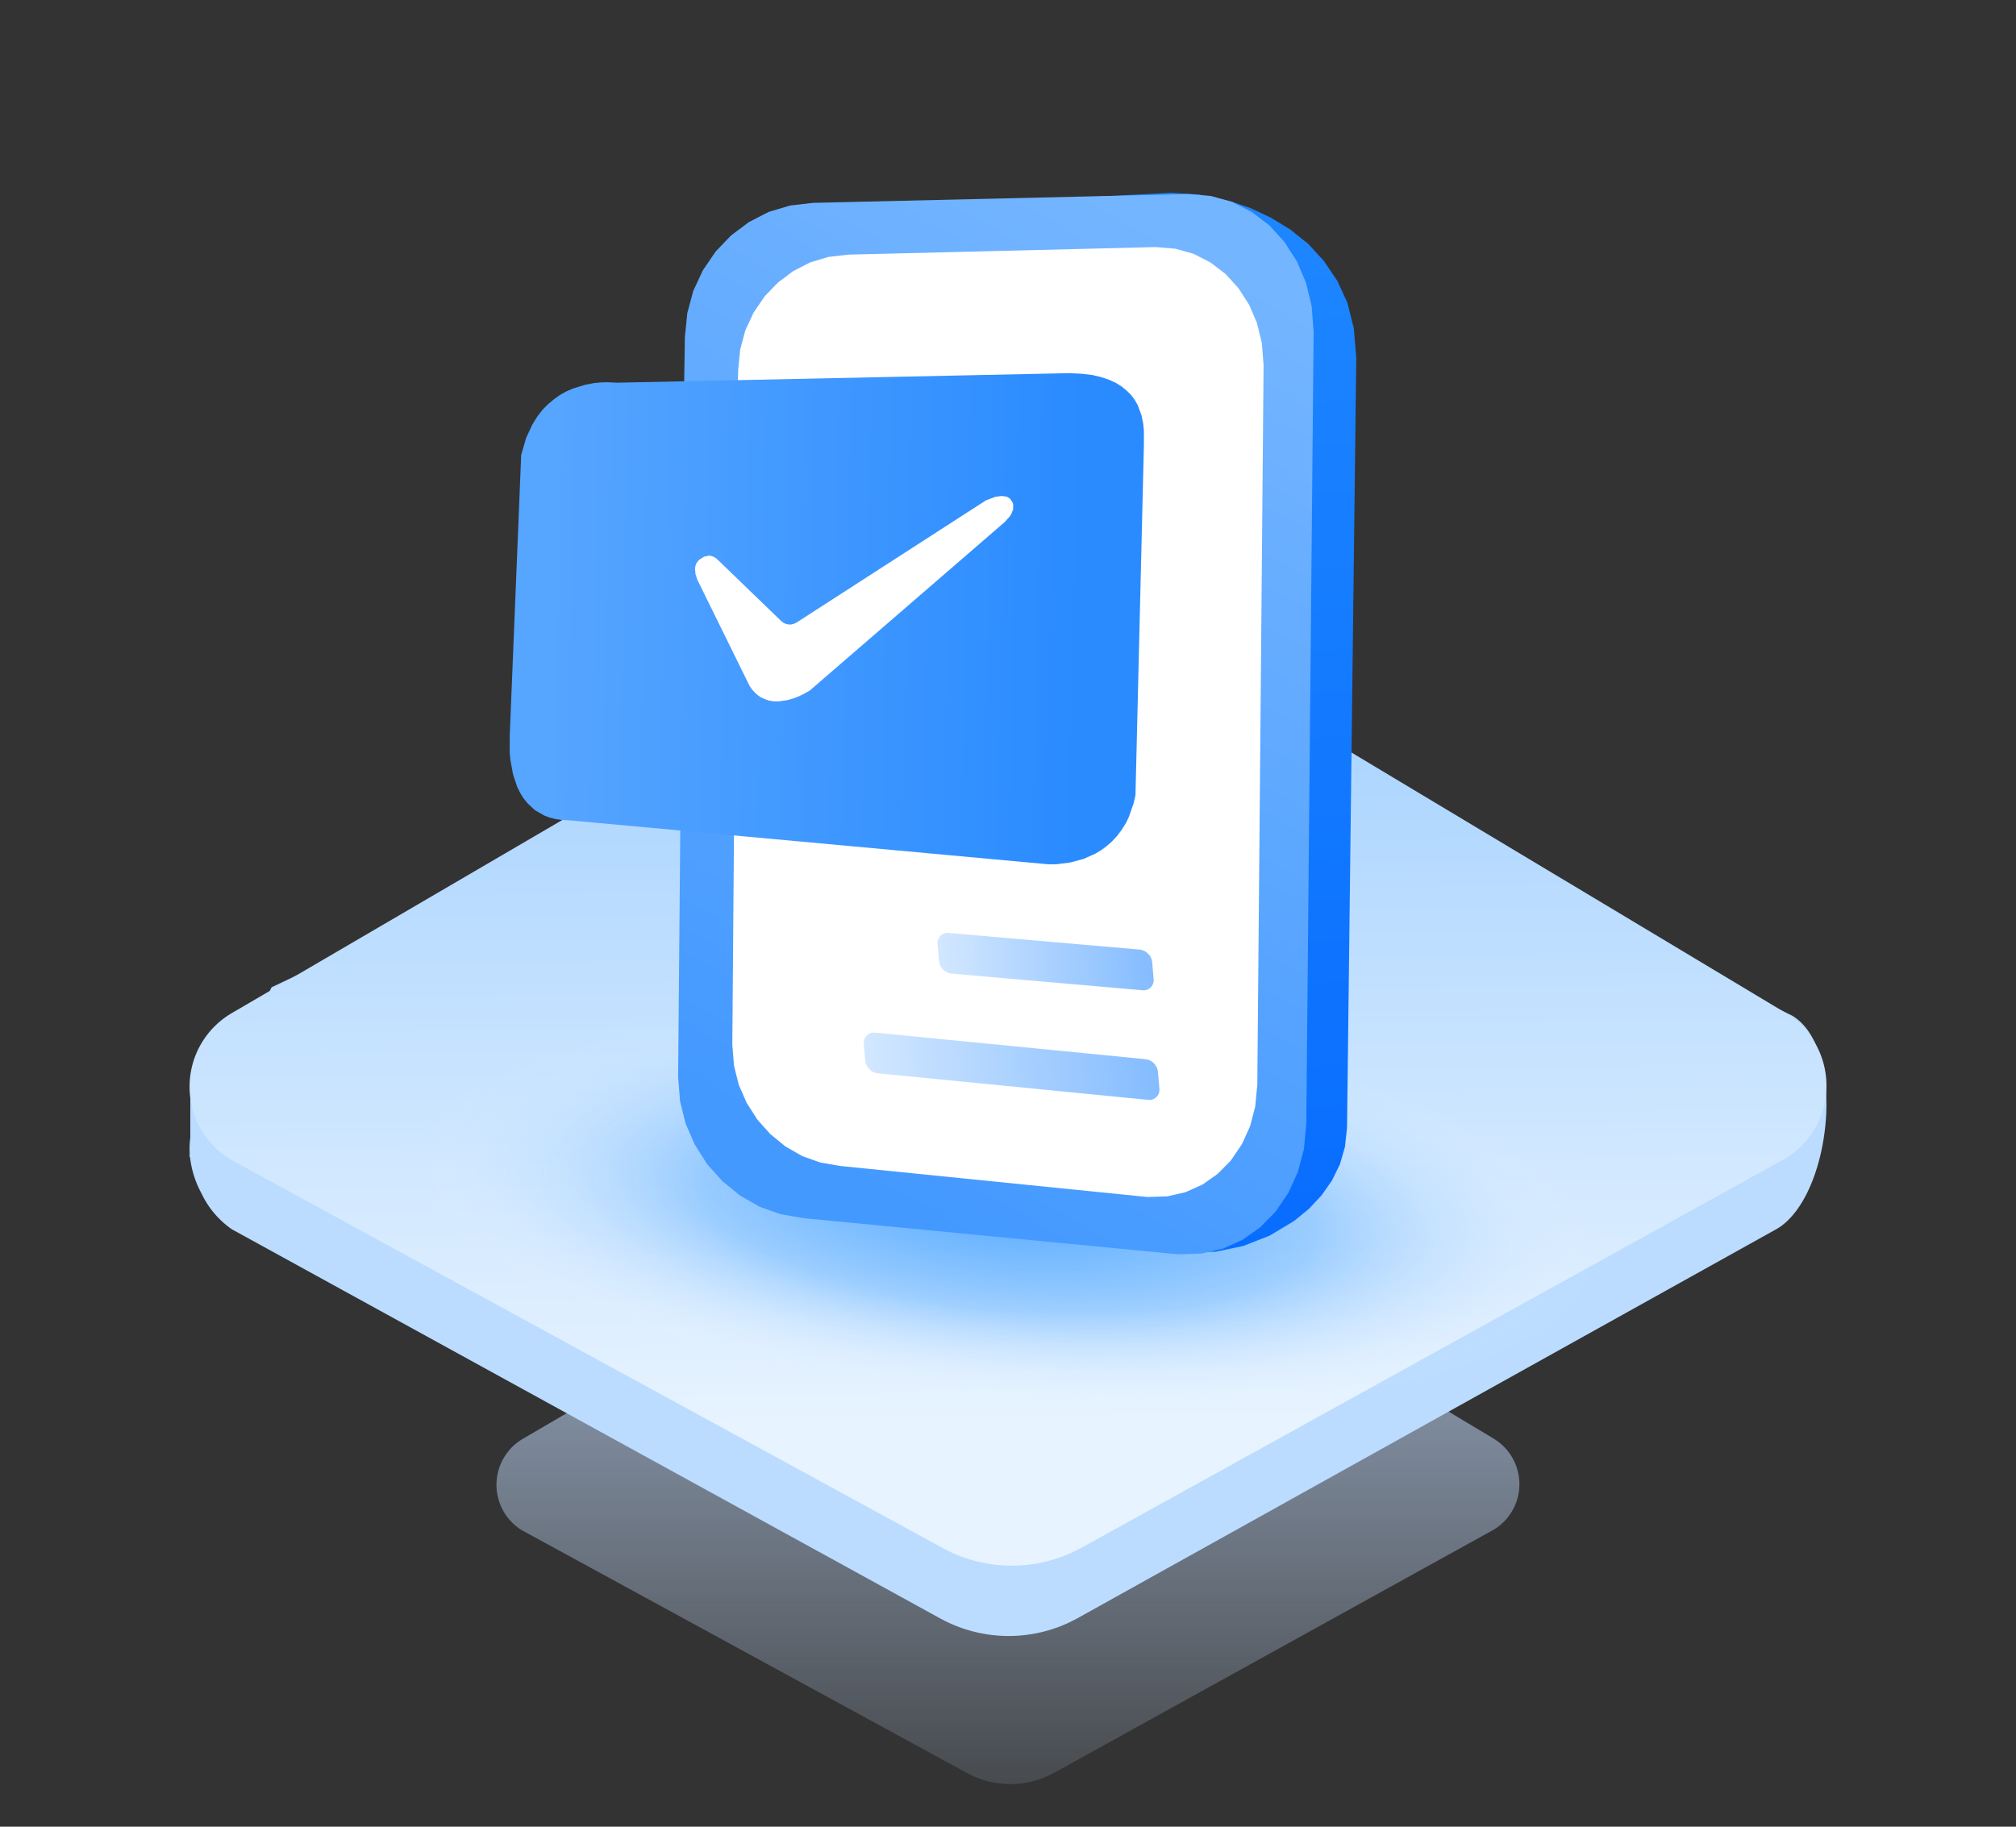
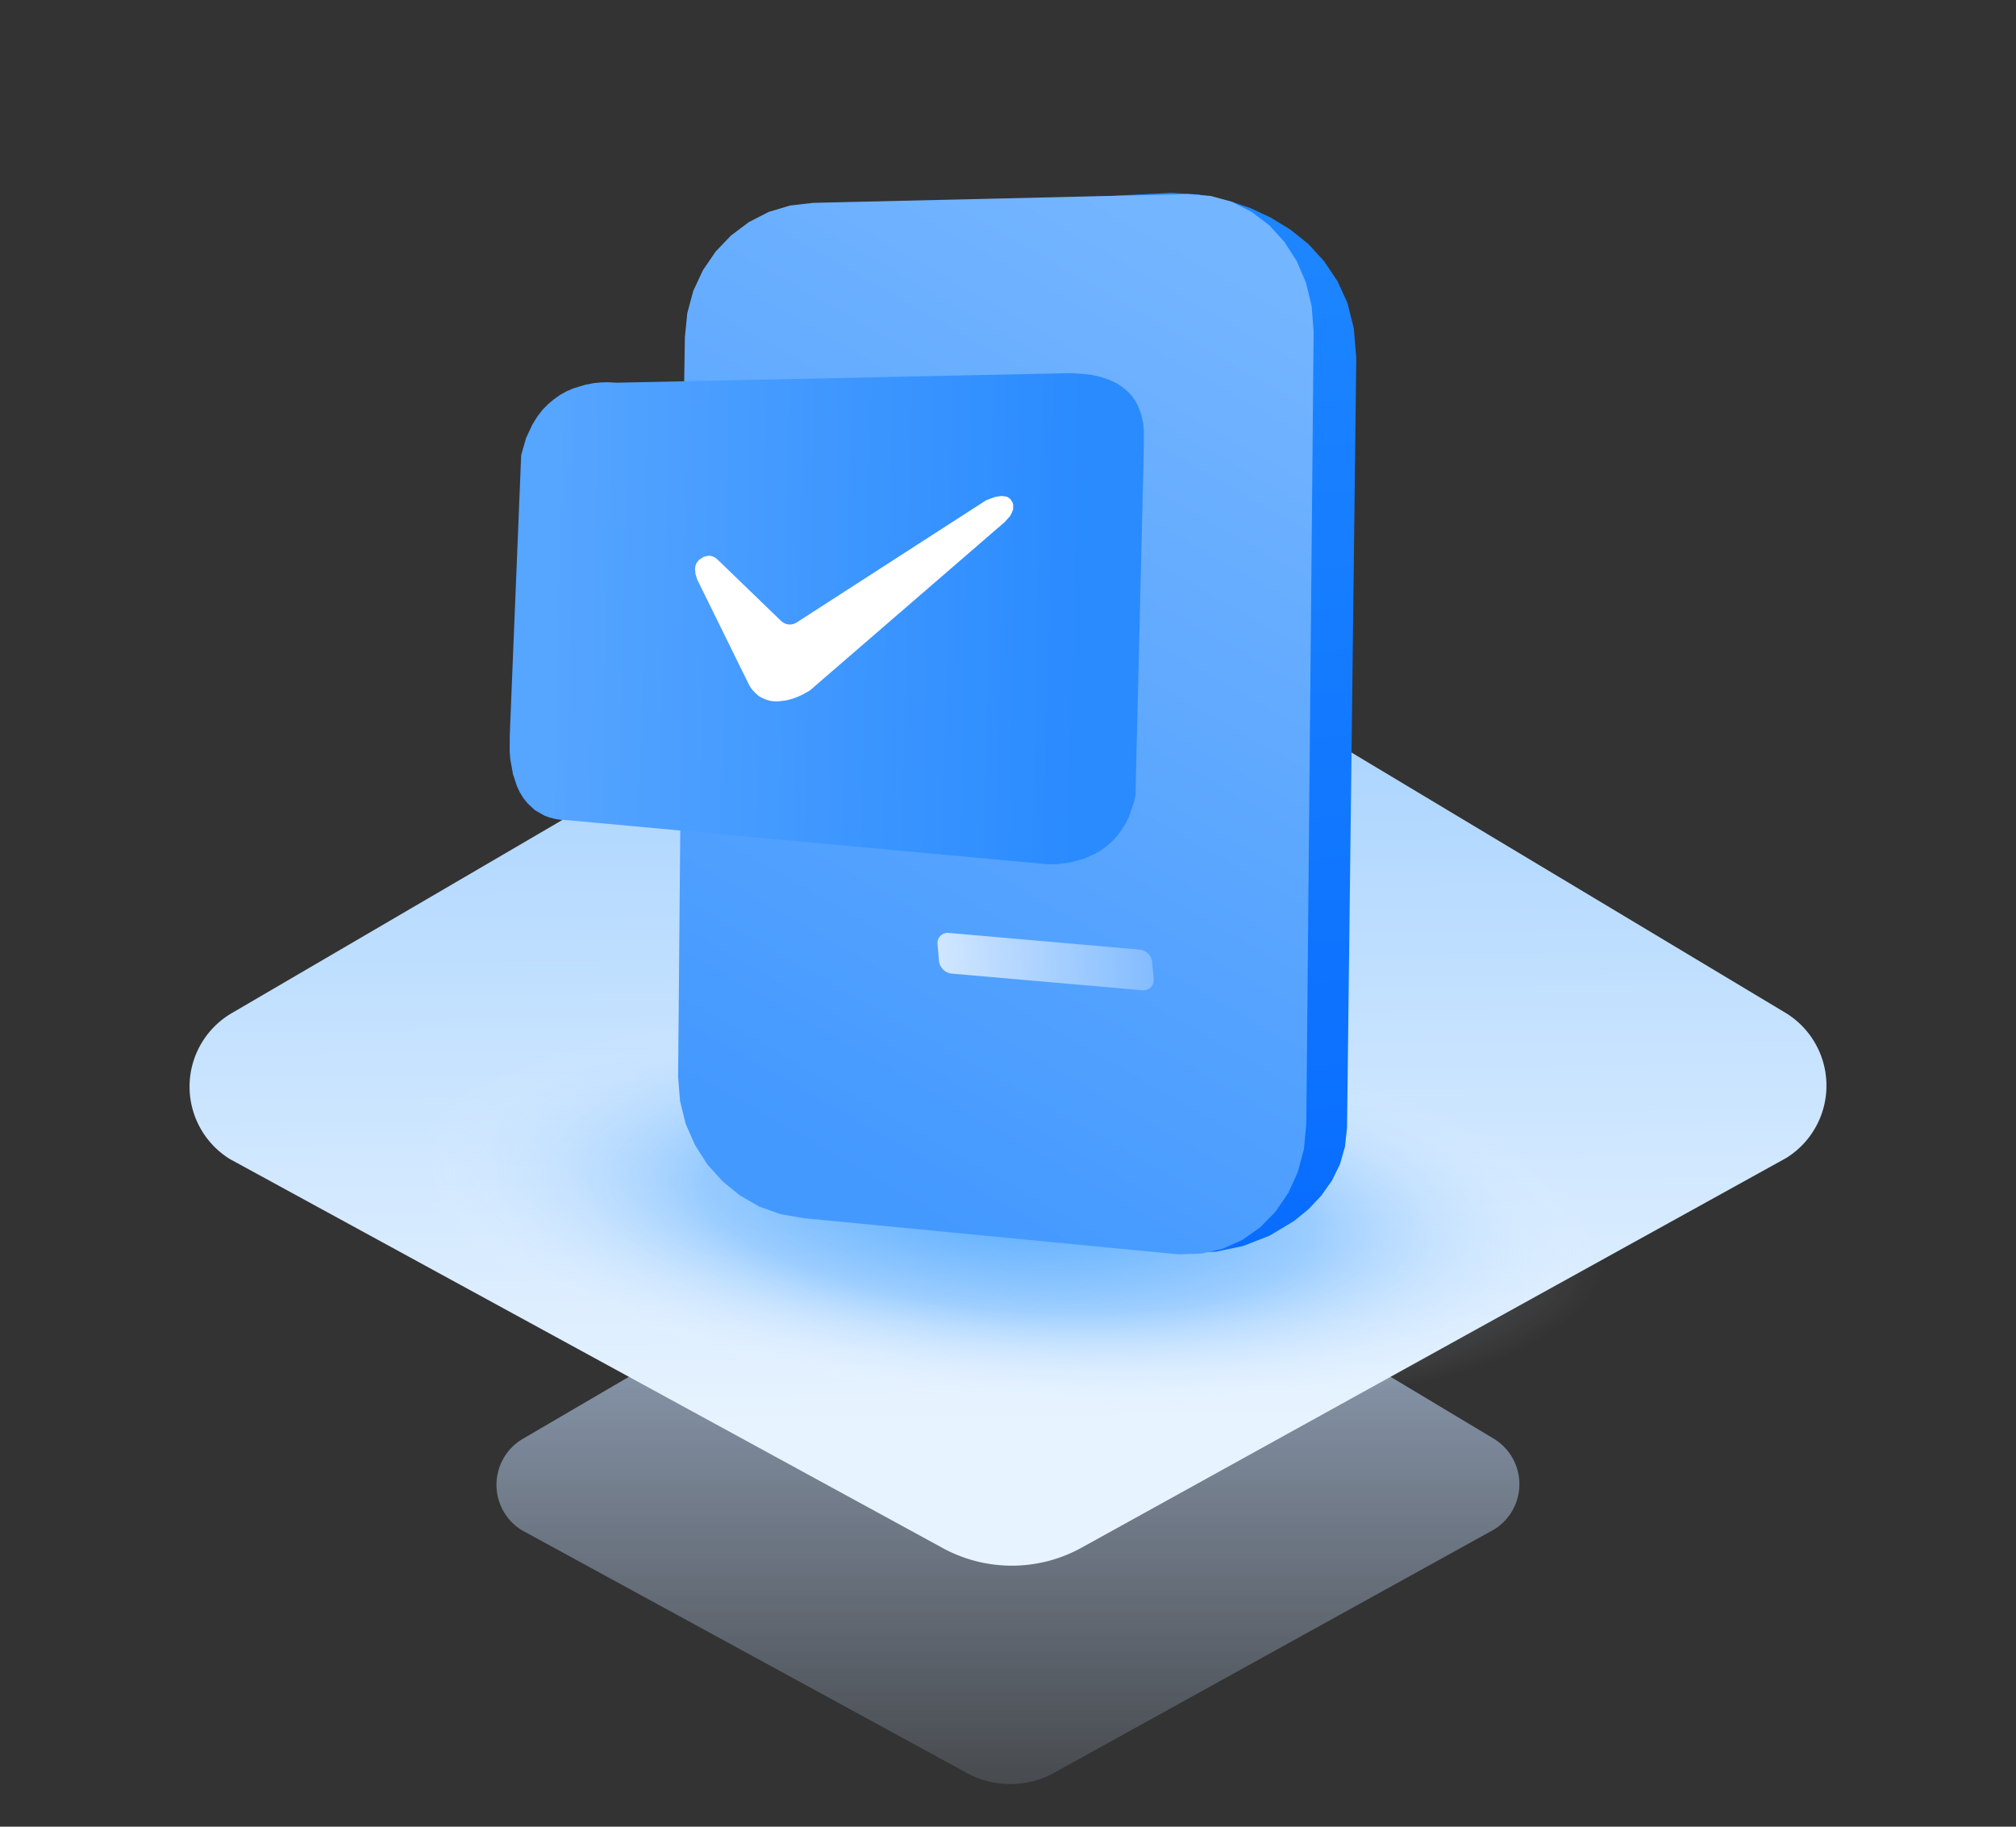
<svg xmlns="http://www.w3.org/2000/svg" id="组件_12_1" data-name="组件 12 – 1" width="154.483" height="140" viewBox="0 0 154.483 140">
  <rect x="0" y="0" width="154.483" height="140" fill="#333333" stroke="none" />
  <defs>
    <linearGradient id="linear-gradient" x1="0.5" y1="1" x2="0.5" gradientUnits="objectBoundingBox">
      <stop offset="0" stop-color="#1e87ff" />
      <stop offset="1" stop-color="#086dff" />
    </linearGradient>
    <linearGradient id="linear-gradient-3" x1="0.5" y1="1.211" x2="0.5" y2="0.135" gradientUnits="objectBoundingBox">
      <stop offset="0" stop-color="#cbe2ff" stop-opacity="0" />
      <stop offset="1" stop-color="#c1dbff" />
    </linearGradient>
    <linearGradient id="linear-gradient-4" x1="0.511" y1="0.854" x2="0.5" y2="0.092" gradientUnits="objectBoundingBox">
      <stop offset="0" stop-color="#e7f3ff" />
      <stop offset="1" stop-color="#a6d2ff" />
    </linearGradient>
    <radialGradient id="radial-gradient" cx="0.5" cy="0.5" r="0.5" gradientUnits="objectBoundingBox">
      <stop offset="0" stop-color="#399cff" stop-opacity="0.761" />
      <stop offset="0.514" stop-color="#178bff" stop-opacity="0.31" />
      <stop offset="1" stop-color="#fff" stop-opacity="0" />
    </radialGradient>
    <clipPath id="clip-path">
      <path id="路径_144317" data-name="路径 144317" d="M55.824,75.65l.512-6.484-1.143-.65-.987-.856-.837-1.087-.625-1.231-.387-1.355-.15-1.518.181-1.7.512-1.53.806-1.362,1.043-1.112L56,55.936l1.412-.506,3.1-39.29L60.5,14.285,60.2,12.543,59.6,10.875l-.85-1.555L57.7,7.958,56.43,6.765,54.987,5.8l-1.58-.693-1.73-.418L17.771.094,15.735,0,13.6.294l-2.074.65L9.588,1.93,8.4,2.767l-1.037.962L6.477,4.816l-.7,1.206L5.3,7.333,5.041,8.782,1.687,49.858H1.73l1.174.119,1.087.325L5,50.833l.906.712.768.85.65,1.018L7.8,54.518l.3,1.2.112,1.318L8.1,58.353l-.3,1.2-.475,1.106-.65,1.018-.768.849L5,63.238l-1.006.531L2.9,64.094l-1.174.125L.525,64.094,0,70.553l.031,2.274L.381,74.8l.65,1.724.924,1.605,1.106,1.387,1.293,1.193L5.8,81.734l1.48.825,1.537.65,2.342.668,2.08.275,32.081,1.068,1.78-.081,1.662-.375,1.568-.668,1.443-.931,1.249-1.137L54.1,80.659l.837-1.524.581-1.662Z" fill="url(#linear-gradient)" clip-rule="evenodd" />
    </clipPath>
    <linearGradient id="linear-gradient-6" x1="0.31" y1="1" x2="0.698" y2="0.07" gradientUnits="objectBoundingBox">
      <stop offset="0" stop-color="#74b5ff" />
      <stop offset="1" stop-color="#49f" />
    </linearGradient>
    <linearGradient id="linear-gradient-7" x1="0.109" y1="0.27" x2="0.891" y2="0.373" gradientUnits="objectBoundingBox">
      <stop offset="0" stop-color="#56a5ff" />
      <stop offset="1" stop-color="#2a8bff" />
    </linearGradient>
    <linearGradient id="linear-gradient-8" y1="0.5" x2="1" y2="0.5" gradientUnits="objectBoundingBox">
      <stop offset="0" stop-color="#d2e7ff" stop-opacity="0.988" />
      <stop offset="1" stop-color="#84bcff" />
    </linearGradient>
  </defs>
  <rect id="矩形_29742" data-name="矩形 29742" width="154.483" height="140" fill="#fff" opacity="0" />
  <g id="组_101946" data-name="组 101946" transform="translate(14.525 8.744)">
    <g id="组_101887" data-name="组 101887" transform="translate(0 35.989)">
      <path id="路径_150847" data-name="路径 150847" d="M352.112,657.089l-33.093,19.349a4.088,4.088,0,0,0-.1,7l34.141,18.624a6.929,6.929,0,0,0,6.653-.019l33.741-18.662a4.077,4.077,0,0,0-.057-6.958l-32.1-19.253A8.974,8.974,0,0,0,352.112,657.089Z" transform="translate(-293.473 -610.902)" opacity="0.69" fill="url(#linear-gradient-3)" />
-       <path id="路径_150848" data-name="路径 150848" d="M-1932.491-6600.09l-54.268-29.817a6.974,6.974,0,0,1-2.333-2.761,7.672,7.672,0,0,1-.875-2.781l-.035-.011.012-.289a6.386,6.386,0,0,1,.047-1.179v-2.984l3.319-4.942,2.558-2.906c.12-.228.237-.458.351-.693l49.692-23.579a14.253,14.253,0,0,1,14.606.092l52.237,25.669c4.167,2.517,3.015,13.711-1.106,16.288l-53.632,29.864a10.916,10.916,0,0,1-5.315,1.383A10.907,10.907,0,0,1-1932.491-6600.09Z" transform="translate(1990 6679.387)" fill="#bbdcff" />
      <path id="路径_150849" data-name="路径 150849" d="M164.384,287.766,111.43,318.712a6.528,6.528,0,0,0-.153,11.18l54.632,29.817a11.047,11.047,0,0,0,10.646-.031l53.991-29.863a6.531,6.531,0,0,0-.092-11.149l-51.368-30.809A14.429,14.429,0,0,0,164.384,287.766Z" transform="translate(-108.195 -285.798)" fill="url(#linear-gradient-4)" />
    </g>
    <ellipse id="椭圆_9301" data-name="椭圆 9301" cx="45.715" cy="14.988" rx="45.715" ry="14.988" transform="matrix(0.996, 0.087, -0.087, 0.996, 18.483, 65.071)" fill="url(#radial-gradient)" />
    <g id="组_101905" data-name="组 101905" transform="translate(20.728 1)">
      <g id="组_90189" data-name="组 90189" transform="matrix(-0.998, 0.07, -0.07, -0.998, 83.978, 85.011)">
        <g id="组_90185" data-name="组 90185" transform="translate(10.34 0.648)">
          <path id="路径_144315" data-name="路径 144315" d="M45.693,72.009l.3-3.491-1.143-.65-.987-.856-.837-1.087L42.4,64.7l-.387-1.355-.15-1.518.181-1.7.512-1.53.806-1.362,1.043-1.112,1.256-.831,1.412-.506,3.1-39.29-.019-1.855L49.856,11.9l-.593-1.668-.85-1.555L47.357,7.31,46.089,6.117l-1.443-.962-1.58-.693-1.73-.418L17.771.094,15.735,0,13.6.294l-2.074.65L9.588,1.93,8.4,2.767l-1.037.962L6.477,4.816l-.7,1.206L5.3,7.333,5.041,8.782.209,67.56l.031,2.274.35,1.974.65,1.724.924,1.605L3.27,76.523l1.293,1.193,1.443,1.024,1.48.825,1.537.65,2.342.668,2.08.275,21.741.421,1.78-.081,1.662-.375,1.568-.668,1.443-.931,1.249-1.137,1.081-1.368.837-1.524.581-1.662Z" fill-rule="evenodd" fill="url(#linear-gradient)" />
        </g>
      </g>
      <g id="组_90191" data-name="组 90191" transform="matrix(-0.998, 0.07, -0.07, -0.998, 70.505, 85.372)">
        <path id="路径_144320" data-name="路径 144320" d="M48.277,72.8l.3-3.491L49.66,55.575l3.1-39.283-.019-1.855-.306-1.749-.593-1.662L51,9.471,49.941,8.109,48.673,6.916,47.23,5.948l-1.58-.687-1.736-.425L15.5.069,13.723,0,12.074.256,10.513.831l-1.424.862L7.839,2.8,6.752,4.179,5.915,5.722,5.328,7.446,5.01,9.395.209,69.834l.012,1.98.306,1.811.581,1.687.856,1.562L3.02,78.21l1.274,1.118,1.443.874,1.587.568,1.755.269,28.685,1.338,1.78-.081,1.662-.375,1.574-.675,1.437-.931,1.249-1.137,1.081-1.368.843-1.524.575-1.662Z" transform="translate(0 0)" fill-rule="evenodd" fill="url(#linear-gradient-6)" />
      </g>
      <g id="组_101899" data-name="组 101899" transform="matrix(-0.998, 0.07, -0.07, -0.998, 66.191, 81.106)">
-         <path id="路径_144320-2" data-name="路径 144320" d="M40.377,65.455l.17-1.713.928-11.794,2.967-38.037-.016-1.593-.263-1.5-.51-1.427-.729-1.335-.906-1.169L40.929,5.861,39.69,5.03l-1.357-.59-1.491-.365L13.547.059,12.024,0,10.608.22,9.267.713l-1.223.74L6.972,2.4,6.039,3.588,5.32,4.913l-.5,1.48L4.542,8.066.209,62.984l.011,1.7.263,1.555.5,1.448.735,1.341.906,1.148,1.094.96,1.239.751,1.362.488,1.507.231L31.35,73.677l1.529-.07,1.427-.322,1.352-.579,1.234-.8,1.073-.976.928-1.175.724-1.309.493-1.427Z" transform="translate(0 0)" fill="#fff" fill-rule="evenodd" />
-       </g>
+         </g>
      <path id="路径_169460" data-name="路径 169460" d="M12.1.213l-.673-.13L10.91.024,10.343,0,9.67.035,8.713.189l-.52.142L7.7.52,7.19.779,6.67,1.1l-.484.366-.472.461-.472.567-.614.945-.555,1.24L.224,25.783.035,27.07,0,27.661.047,28.83l.177.968.154.484.2.461.26.437.484.6.65.508.366.2.425.177.472.142.555.106,35.928,8.456.638.083,1.016.012,1.075-.13.933-.272.461-.189.461-.248.472-.307.437-.354.425-.425.425-.508.272-.413.5-.98.224-.579,4.375-26.489.152-1.08.024-.579L51.568,8.3l-.177-.827-.165-.413-.213-.4-.283-.378-.354-.39-.39-.331-.5-.319-.6-.3L48.261,4.7l-.756-.2-.9-.177Z" transform="translate(0 21.059) rotate(-8)" fill-rule="evenodd" fill="url(#linear-gradient-7)" />
      <path id="路径_169461" data-name="路径 169461" d="M1.807,5.73l4.94,4.451.179.122.179.075.207.038.2-.009.2-.056.188-.094L22.1.376l.706-.292L23.3,0l.4.047L23.947.2l.188.263.056.169L24.2,1l-.132.367-.113.188L23.58,2,9.118,15.412l-.489.3-.358.188-.4.169-.47.151-.659.113-.348.009-.339-.038-.329-.094-.339-.141-.226-.141-.226-.188L4.7,15.507l-.216-.292L.2,7.226.047,6.8,0,6.4l.019-.216.075-.216.179-.254L.64,5.457l.367-.1.151.009.207.056.216.113Z" transform="translate(18.231 27.453) rotate(2)" fill="#fff" fill-rule="evenodd" />
      <path id="形状_1-4" d="M.887.007A.783.783,0,0,0,0,.838L.043,2.053A1.1,1.1,0,0,0,.93,3.131L15.513,5.176a.771.771,0,0,0,.639-.2.783.783,0,0,0,.246-.628l-.041-1.215a1.1,1.1,0,0,0-.887-1.078Z" transform="translate(36.544 61.794) rotate(-3)" fill-rule="evenodd" fill="url(#linear-gradient-8)" />
-       <path id="形状_1-5" d="M.887.007A.783.783,0,0,0,0,.838L.043,2.052A1.1,1.1,0,0,0,.93,3.131L21.553,6.255a.772.772,0,0,0,.639-.2.783.783,0,0,0,.246-.628L22.4,4.21a1.1,1.1,0,0,0-.887-1.079Z" transform="translate(30.896 69.435) rotate(-3)" fill-rule="evenodd" fill="url(#linear-gradient-8)" />
    </g>
  </g>
</svg>